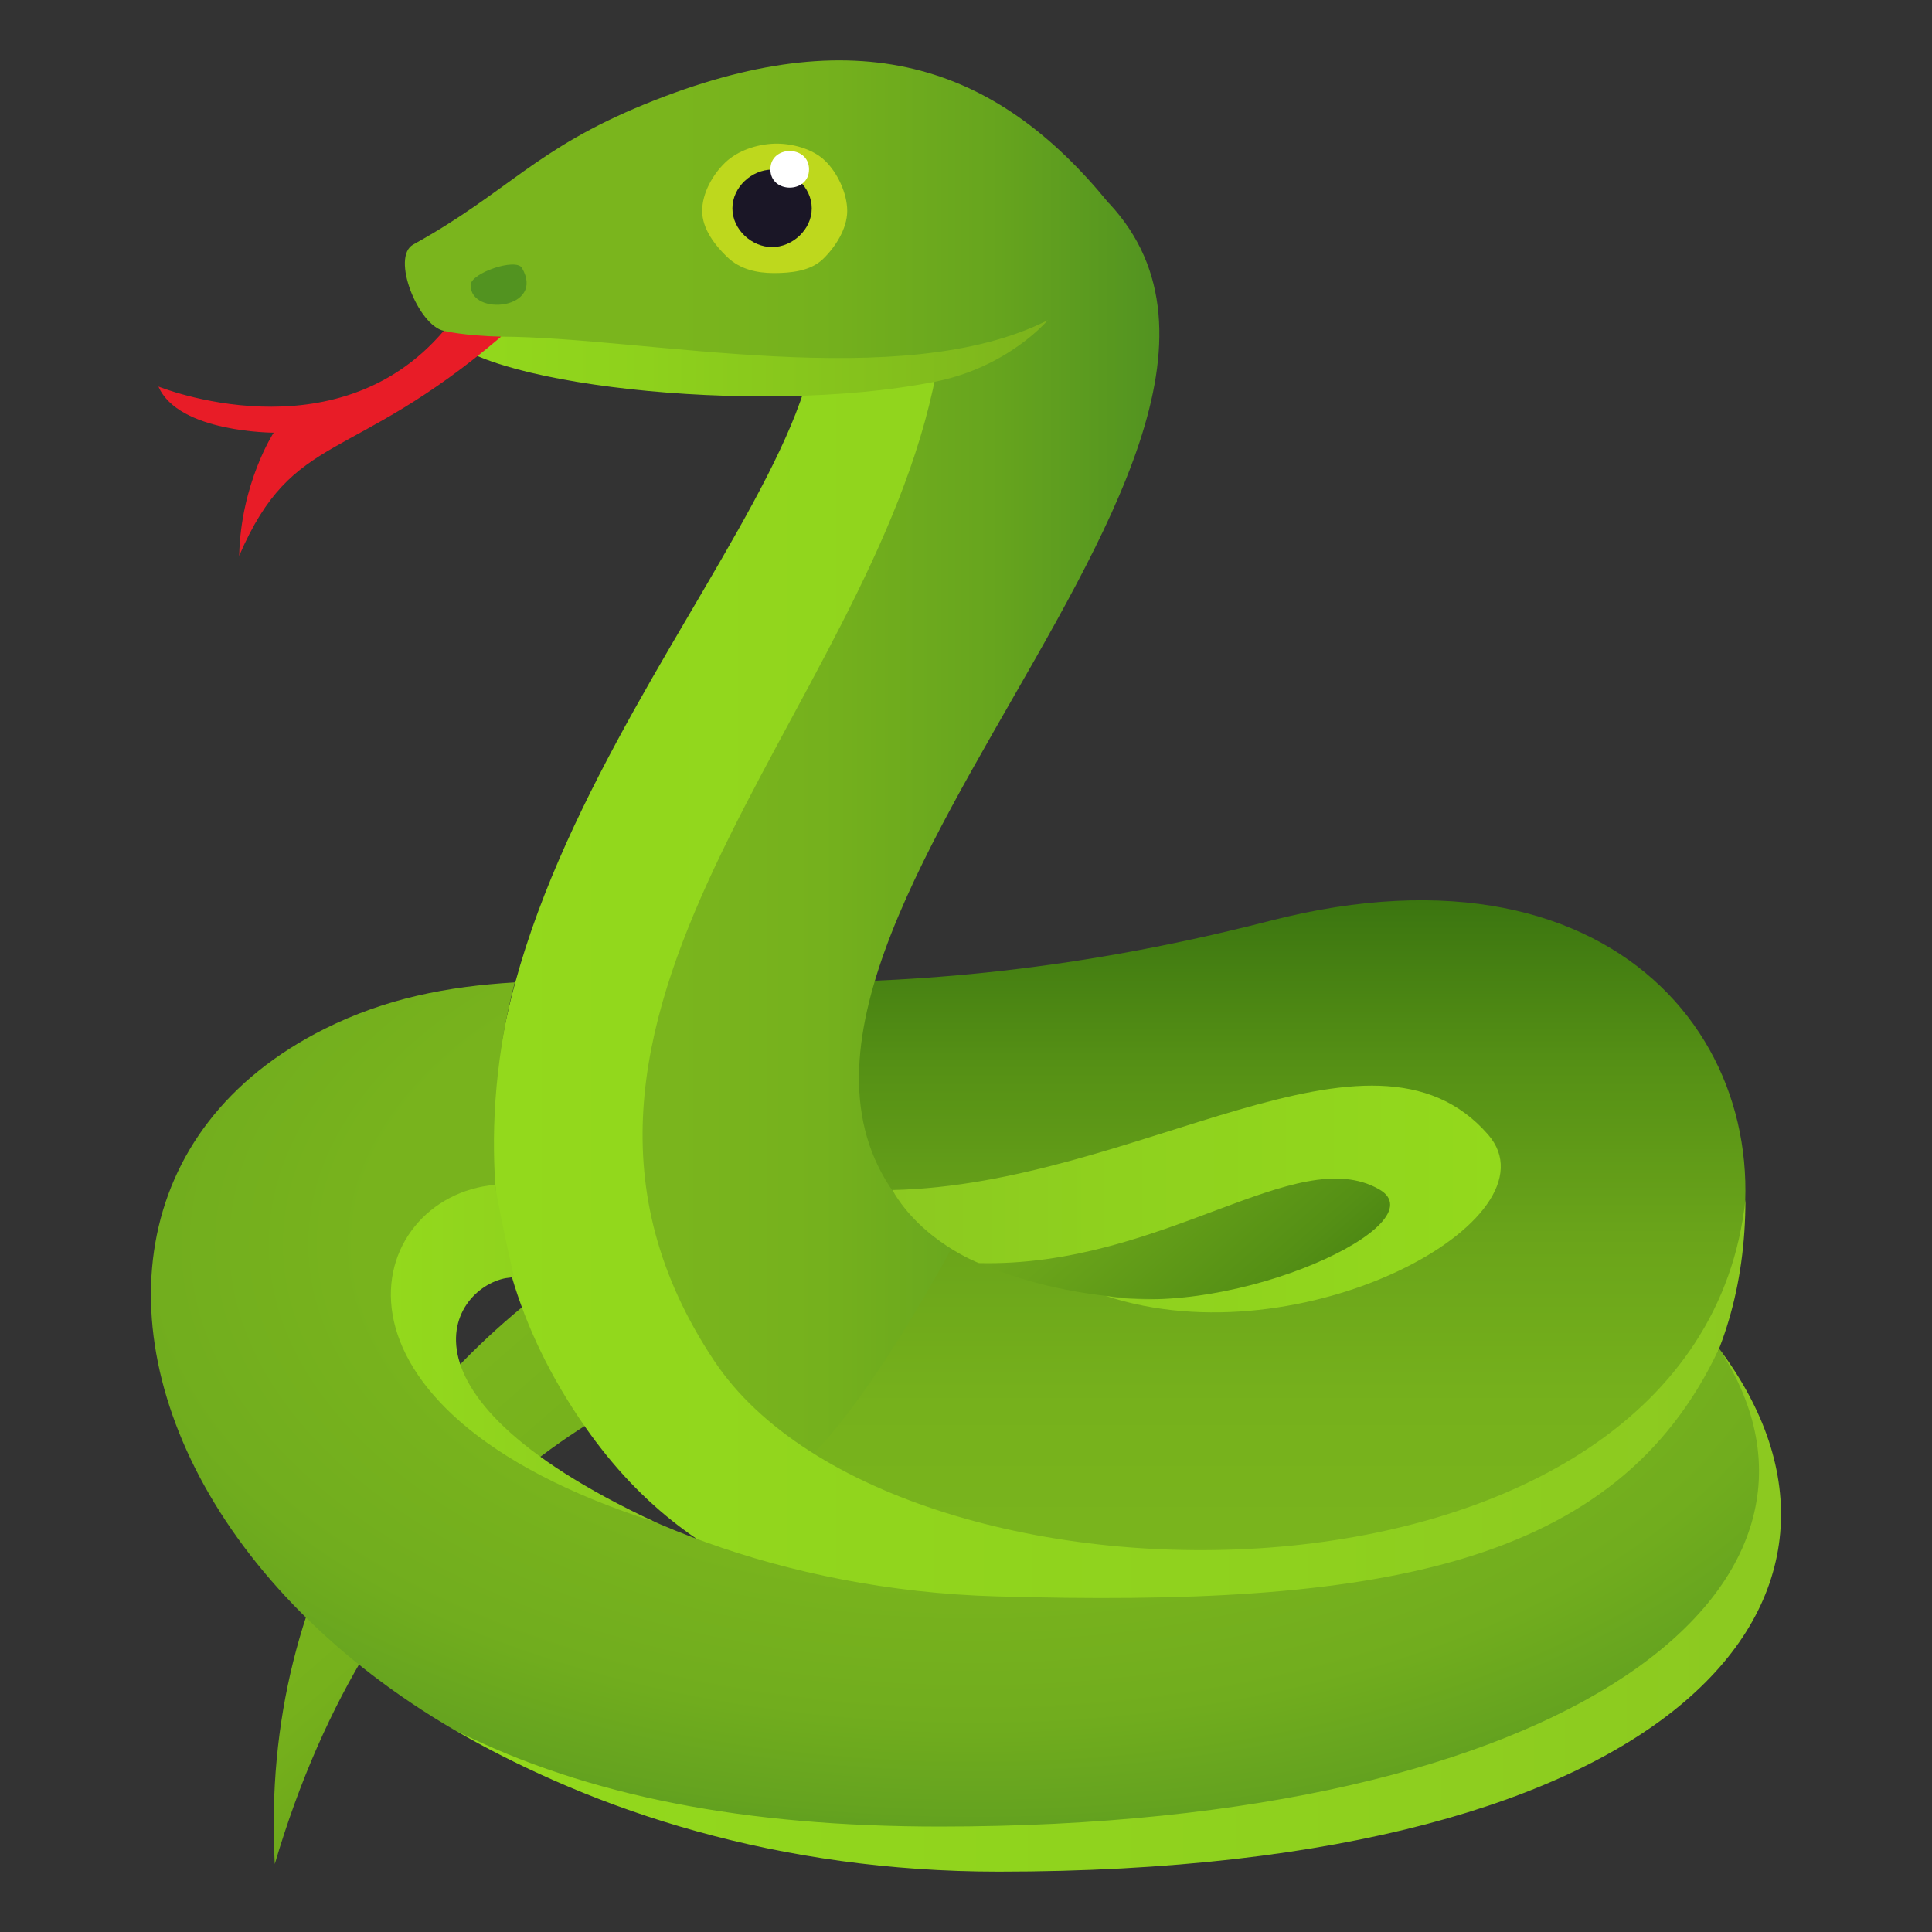
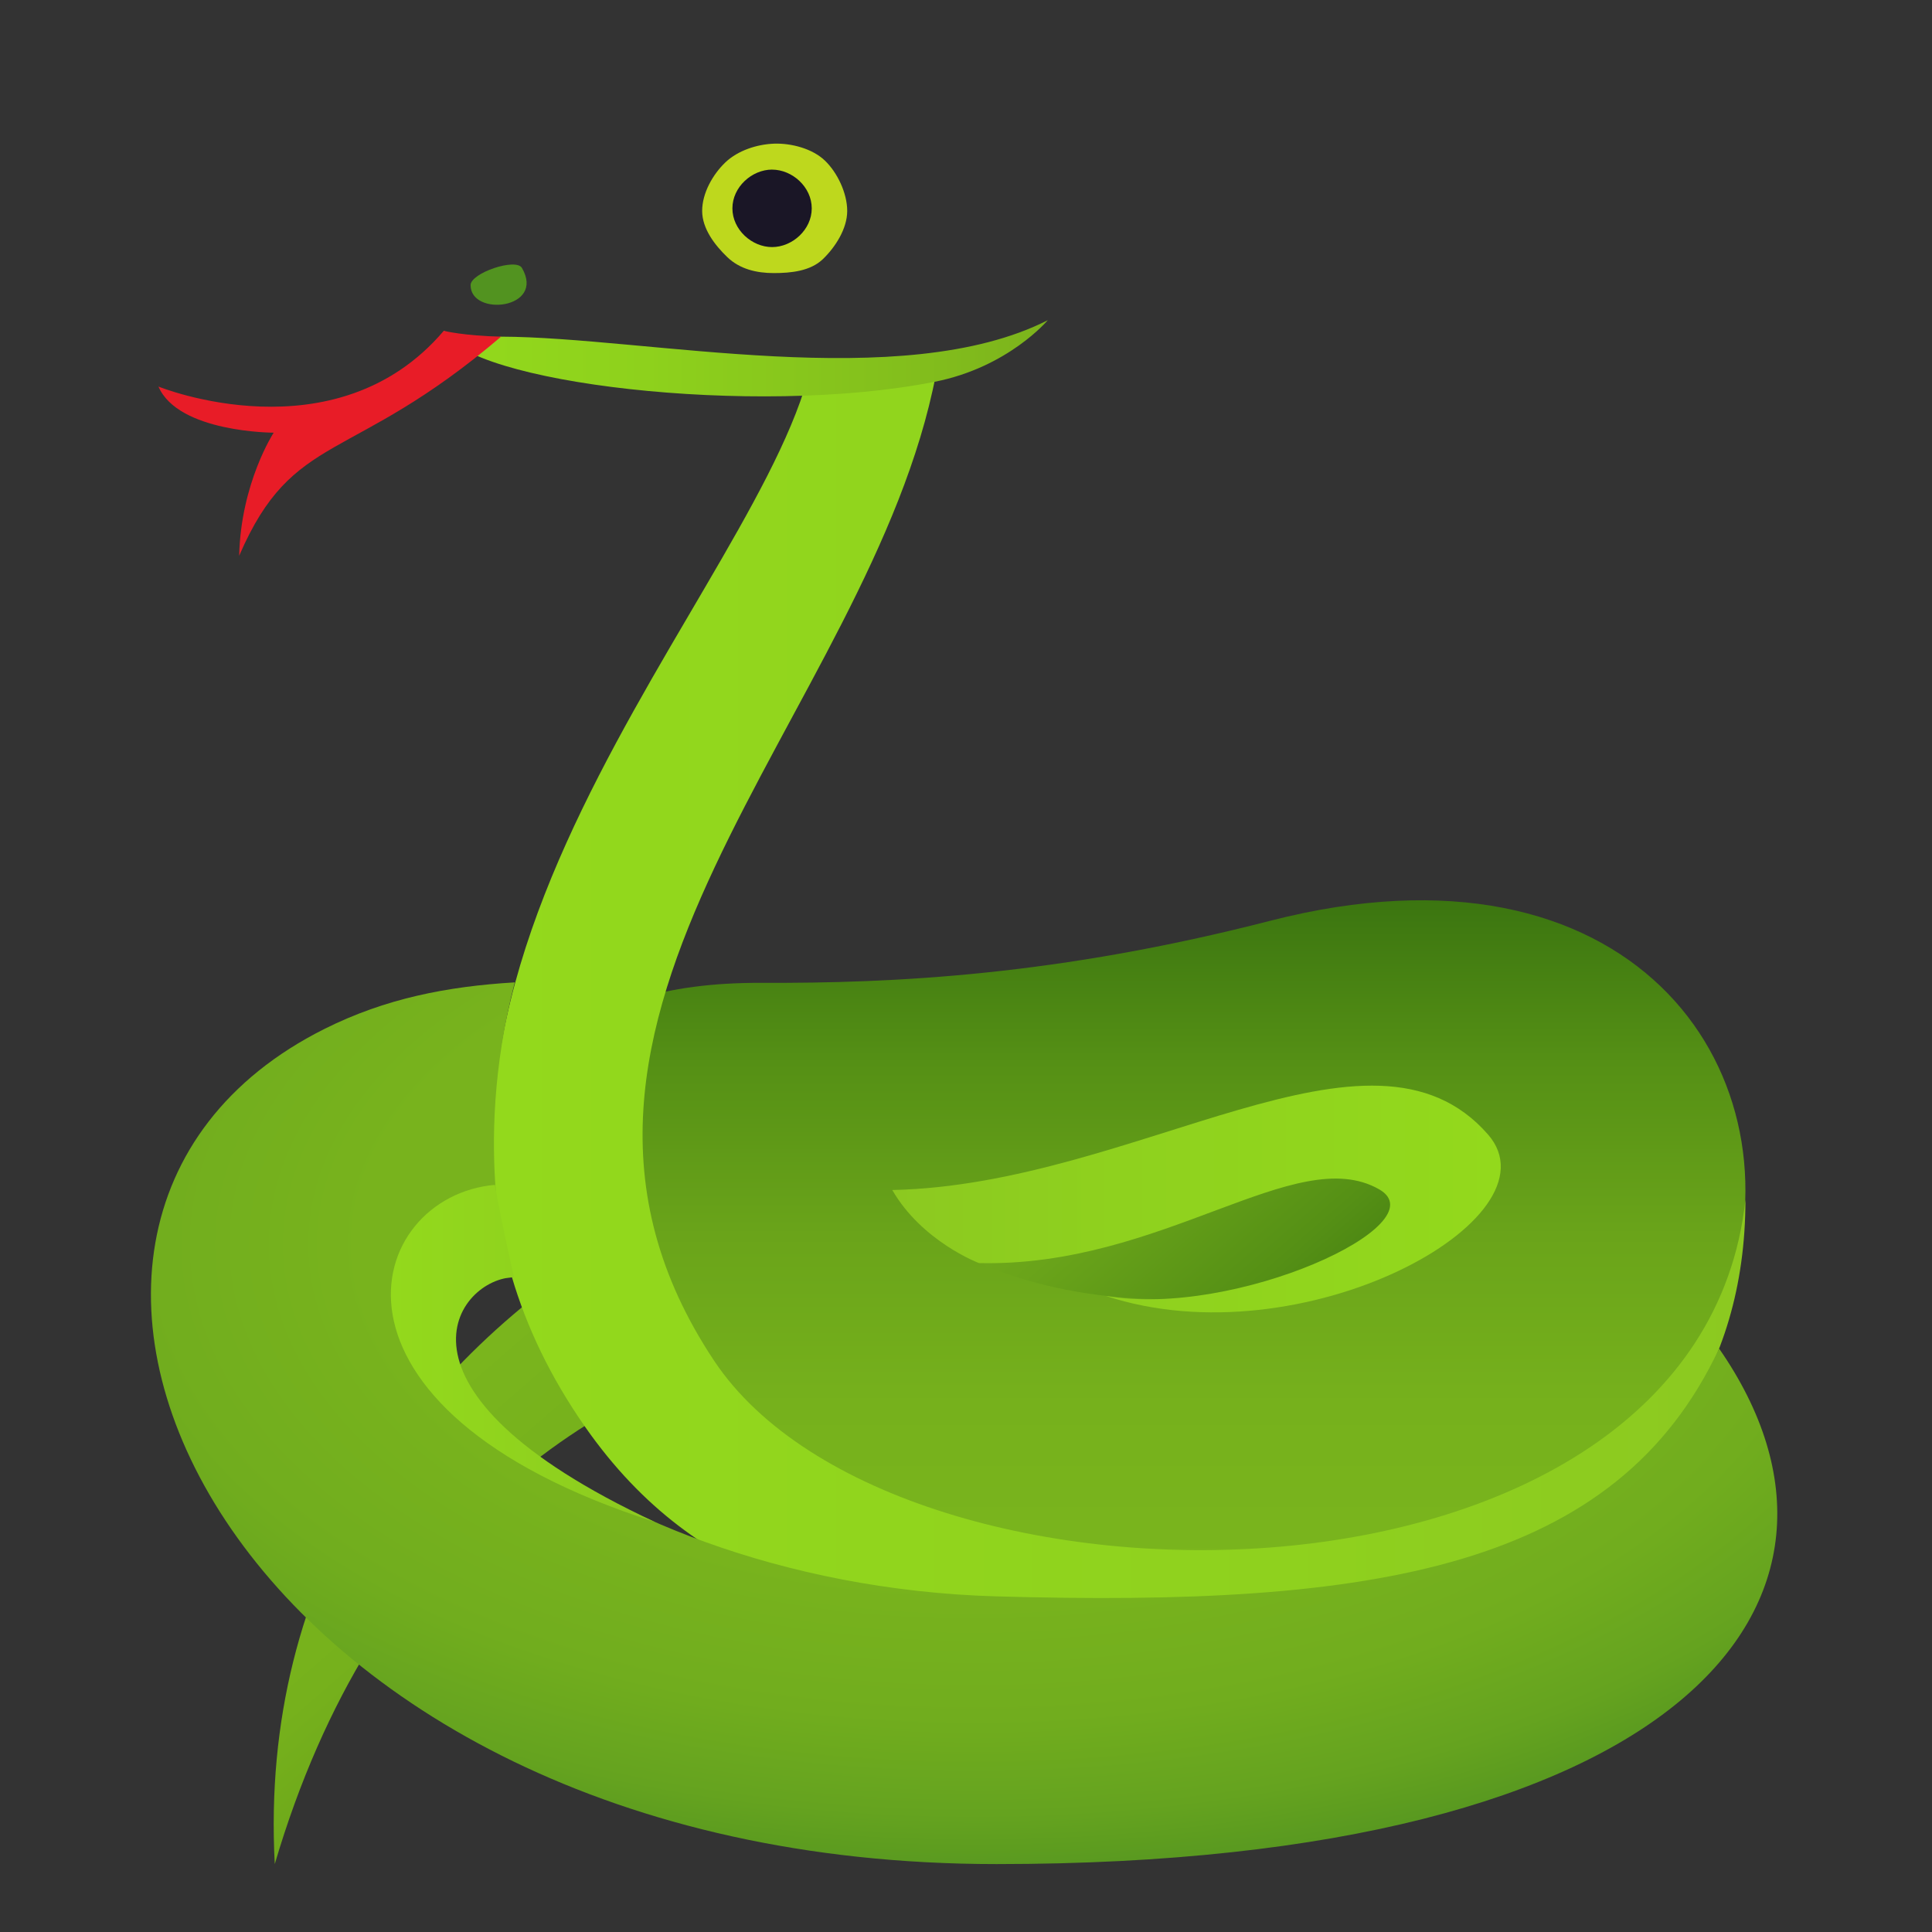
<svg xmlns="http://www.w3.org/2000/svg" viewBox="0 0 64 64">
  <rect x="0" y="0" width="64" height="64" fill="#333333" stroke="none" />
  <linearGradient id="a" x1="-388.892" x2="-368.862" y1="338.919" y2="338.919" gradientTransform="matrix(-.656 -.755 .957 -.831 -546.481 44.461)" gradientUnits="userSpaceOnUse">
    <stop offset="0" stop-color="#3b7510" />
    <stop offset=".243" stop-color="#559015" />
    <stop offset=".501" stop-color="#6aa41a" />
    <stop offset=".755" stop-color="#76b11c" />
    <stop offset="1" stop-color="#7ab51d" />
  </linearGradient>
  <path d="M44.072 37.181c-14.561-3.74-35.99 5.395-34.97 24.569 6.53-22.15 28.912-19.134 34.022-16.678 5.04 2.422 4.404-7.006.948-7.89z" fill="url(#a)" />
  <linearGradient id="b" x1="37.387" x2="37.387" y1="51.957" y2="29.822" gradientUnits="userSpaceOnUse">
    <stop offset="0" stop-color="#7ab51d" />
    <stop offset=".245" stop-color="#76b11c" />
    <stop offset=".499" stop-color="#6aa41a" />
    <stop offset=".757" stop-color="#559015" />
    <stop offset="1" stop-color="#3b7510" />
  </linearGradient>
  <path d="M27.035 49.144C63.91 62.365 66.024 24.341 42.07 30.504c-7.027 1.808-12.424 2.072-16.861 2.054-12.959-.05-9.362 12.574 1.826 16.586zm5.393-7.303c6.702-1.013 10.784-4.261 13.466-2.832 3.707 1.973-5.949 6.05-13.466 2.832z" fill="url(#b)" />
  <linearGradient id="c" x1="13.412" x2="38.405" y1="25.602" y2="25.602" gradientUnits="userSpaceOnUse">
    <stop offset=".358" stop-color="#7ab51d" />
    <stop offset=".553" stop-color="#75b11d" />
    <stop offset=".776" stop-color="#67a51e" />
    <stop offset="1" stop-color="#529320" />
  </linearGradient>
-   <path d="M36.746 6.742c-.01-.011-.02-.017-.03-.028-3.758-4.607-8.34-6.12-15.338-3.27-3.665 1.493-4.545 2.918-7.689 4.656-.75.415.168 2.683 1.01 2.858.592 1.386 7.562 1.966 12.84 1.529 0 0-15.638 23.994-2.835 36.492 1.822 1.779 6.809-7.612 6.809-7.612-11.397-8.074 13.321-25.942 5.233-34.625z" fill="url(#c)" />
  <linearGradient id="d" x1="29.558" x2="49.716" y1="39.718" y2="39.718" gradientUnits="userSpaceOnUse">
    <stop offset="0" stop-color="#8cc920" />
    <stop offset=".372" stop-color="#8fd11e" />
    <stop offset="1" stop-color="#93d91c" />
  </linearGradient>
  <path d="M36.629 42.928c6.506 2.15 15.096-2.557 12.665-5.344-3.883-4.454-11.62 1.666-19.736 1.837.984 1.707 2.87 2.42 2.87 2.42 6.087.146 10.499-4.014 13.255-2.445 2.02 1.15-4.765 4.275-9.054 3.532z" fill="url(#d)" />
  <linearGradient id="e" x1="16.317" x2="57.821" y1="33.293" y2="33.293" gradientUnits="userSpaceOnUse">
    <stop offset="0" stop-color="#93d91c" />
    <stop offset=".627" stop-color="#8fd11e" />
    <stop offset="1" stop-color="#8cc920" />
  </linearGradient>
  <path d="M57.82 39.742c0 11.534-12.185 15.6-24.685 14.188-4.777-.54-9.94-1.202-13.752-6.663-9.233-13.23 5.12-26.777 7.37-34.725 2.106.322 4.254-.154 4.254-.154-2.167 11.285-14.913 21.337-7.347 32.694 6.069 9.105 32.583 9.083 34.16-5.34z" fill="url(#e)" />
  <path d="M17.29 8.876c.79 1.366-1.701 1.627-1.701.57 0-.402 1.503-.913 1.701-.57z" fill="#529320" />
  <linearGradient id="f" x1="14.699" x2="34.709" y1="11.869" y2="11.869" gradientUnits="userSpaceOnUse">
    <stop offset="0" stop-color="#93d91c" />
    <stop offset=".336" stop-color="#8ed11c" />
    <stop offset=".869" stop-color="#80ba1c" />
    <stop offset="1" stop-color="#7cb31c" />
  </linearGradient>
  <path d="M34.709 10.607c-4.833 2.45-13.307.559-18.11.545-1.22.21-1.9-.193-1.9-.193.732 1.711 10.273 2.875 16.27 1.687 2.432-.482 3.74-2.039 3.74-2.039z" fill="url(#f)" />
  <path d="M5.25 12.806s5.859 2.38 9.45-1.847c0 0 .673.167 1.899.193-5.004 4.27-6.877 3.092-8.676 7.258.055-2.41 1.143-4.077 1.143-4.077s-3.156 0-3.817-1.527z" fill="#e81c27" />
  <radialGradient id="g" cx="40.124" cy="41.362" r="39.728" gradientTransform="matrix(.974 0 0 .547 -6.788 18.589)" gradientUnits="userSpaceOnUse">
    <stop offset="0" stop-color="#7ab51d" />
    <stop offset=".52" stop-color="#78b31d" />
    <stop offset=".723" stop-color="#71ad1e" />
    <stop offset=".869" stop-color="#65a31f" />
    <stop offset=".989" stop-color="#549520" />
    <stop offset="1" stop-color="#529320" />
  </radialGradient>
  <path d="M33.01 61.75c22.72 0 29.716-8.753 23.937-17.078-3.412 7.285-11.373 8.571-23.937 8.21-14.393-.413-23.402-10.314-16.104-10.562 0 0-1.316-4.154.147-9.778-2.244.135-4.282.532-6.3 1.54C-2.335 40.63 7.673 61.75 33.01 61.75z" fill="url(#g)" />
  <linearGradient id="h" x1="15.147" x2="59" y1="53.336" y2="53.336" gradientUnits="userSpaceOnUse">
    <stop offset="0" stop-color="#93d91c" />
    <stop offset=".627" stop-color="#8fd11e" />
    <stop offset="1" stop-color="#8cc920" />
  </linearGradient>
-   <path d="M56.947 44.672c5.11 7.827-4.812 15.835-25.819 15.835-6.452 0-11.645-1.002-15.98-3.153C19.713 59.998 25.795 62 33.081 62c22.721 0 29.931-9.252 23.865-17.328z" fill="url(#h)" />
  <linearGradient id="i" x1="12.948" x2="21.695" y1="44.833" y2="44.833" gradientUnits="userSpaceOnUse">
    <stop offset="0" stop-color="#93d91c" />
    <stop offset=".627" stop-color="#8fd11e" />
    <stop offset="1" stop-color="#8cc920" />
  </linearGradient>
  <path d="M21.695 50.417c-11.772-3.766-9.63-10.793-5.298-11.167.251 1.442.633 3.063.633 3.063-1.833.007-4.787 3.692 4.665 8.104z" fill="url(#i)" />
  <path d="M25.645 4.759c-.568.02-1.206.226-1.62.624-.409.391-.765 1.011-.765 1.604 0 .593.426 1.14.834 1.532.415.398.97.527 1.538.527.568 0 1.212-.064 1.627-.462.407-.391.806-1.004.806-1.597 0-.592-.33-1.276-.739-1.667-.414-.398-1.114-.58-1.681-.561z" fill="#bed81d" />
  <path d="M25.576 5.619c.668 0 1.314.575 1.314 1.283 0 .709-.646 1.283-1.314 1.283-.667 0-1.314-.574-1.314-1.283 0-.708.647-1.284 1.314-1.284z" fill="#1a1626" />
-   <path d="M26.8 5.61c0 .807-1.28.807-1.28 0 0-.81 1.28-.81 1.28 0z" fill="#fff" />
+   <path d="M26.8 5.61z" fill="#fff" />
</svg>